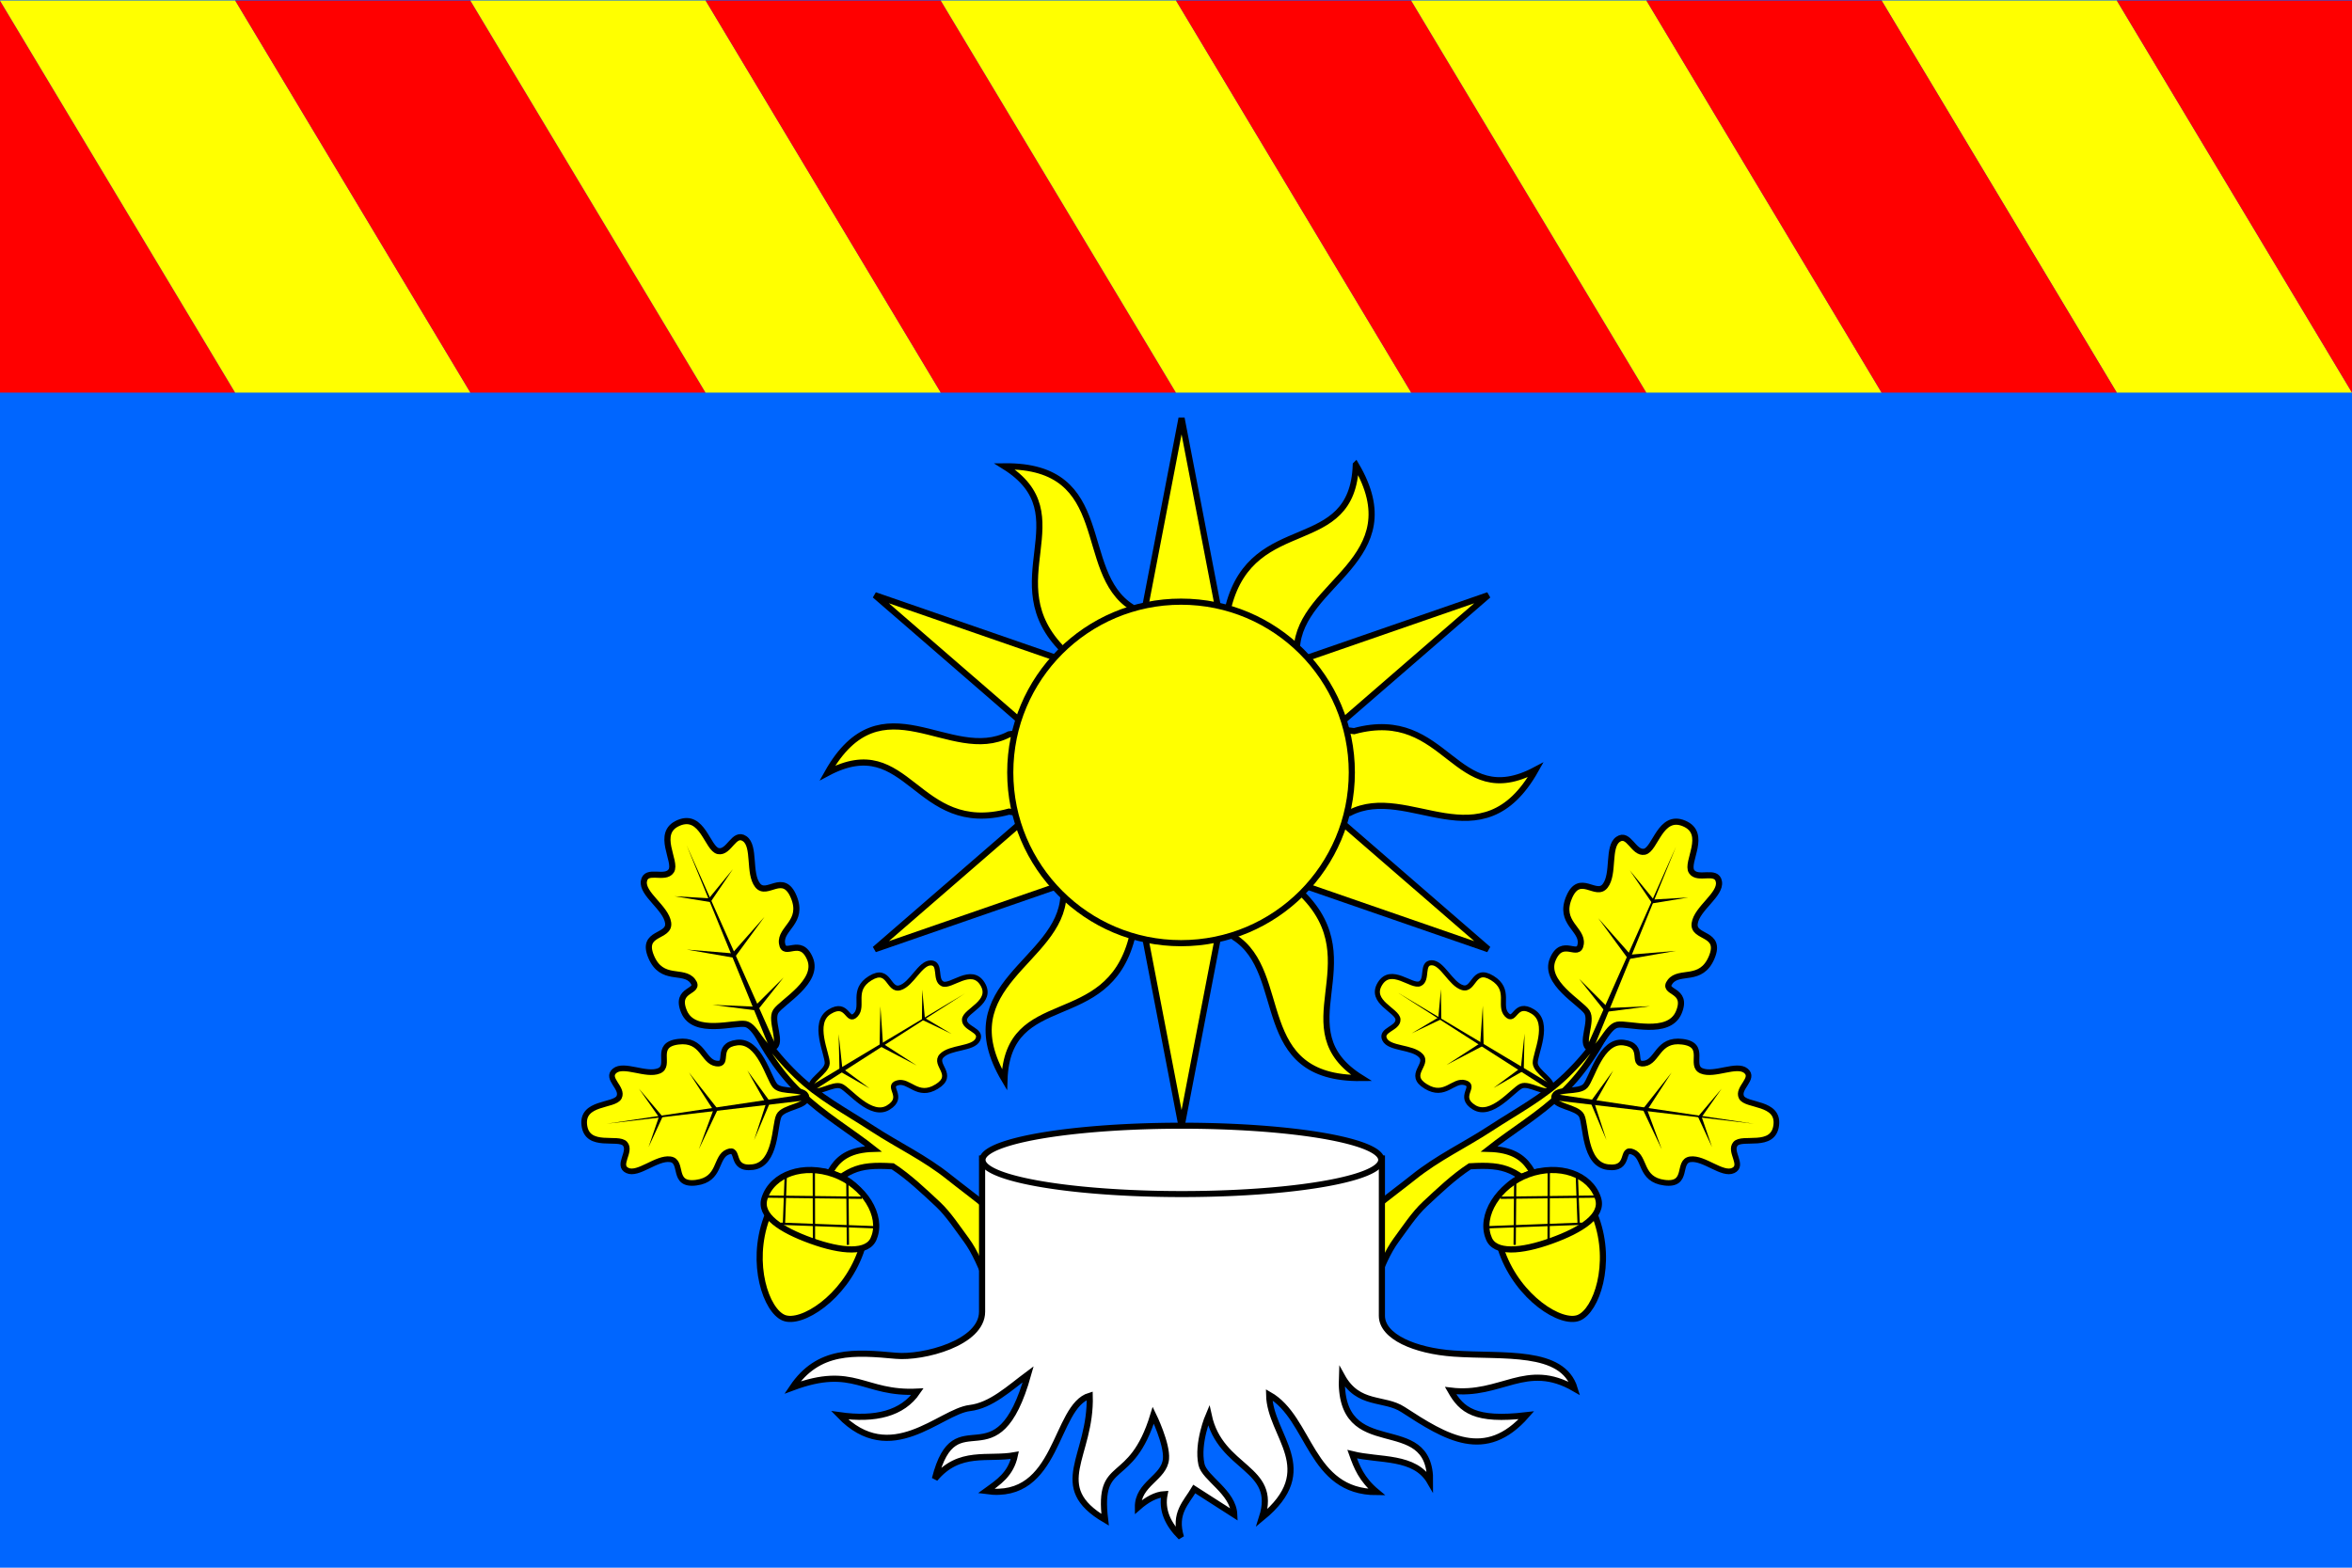
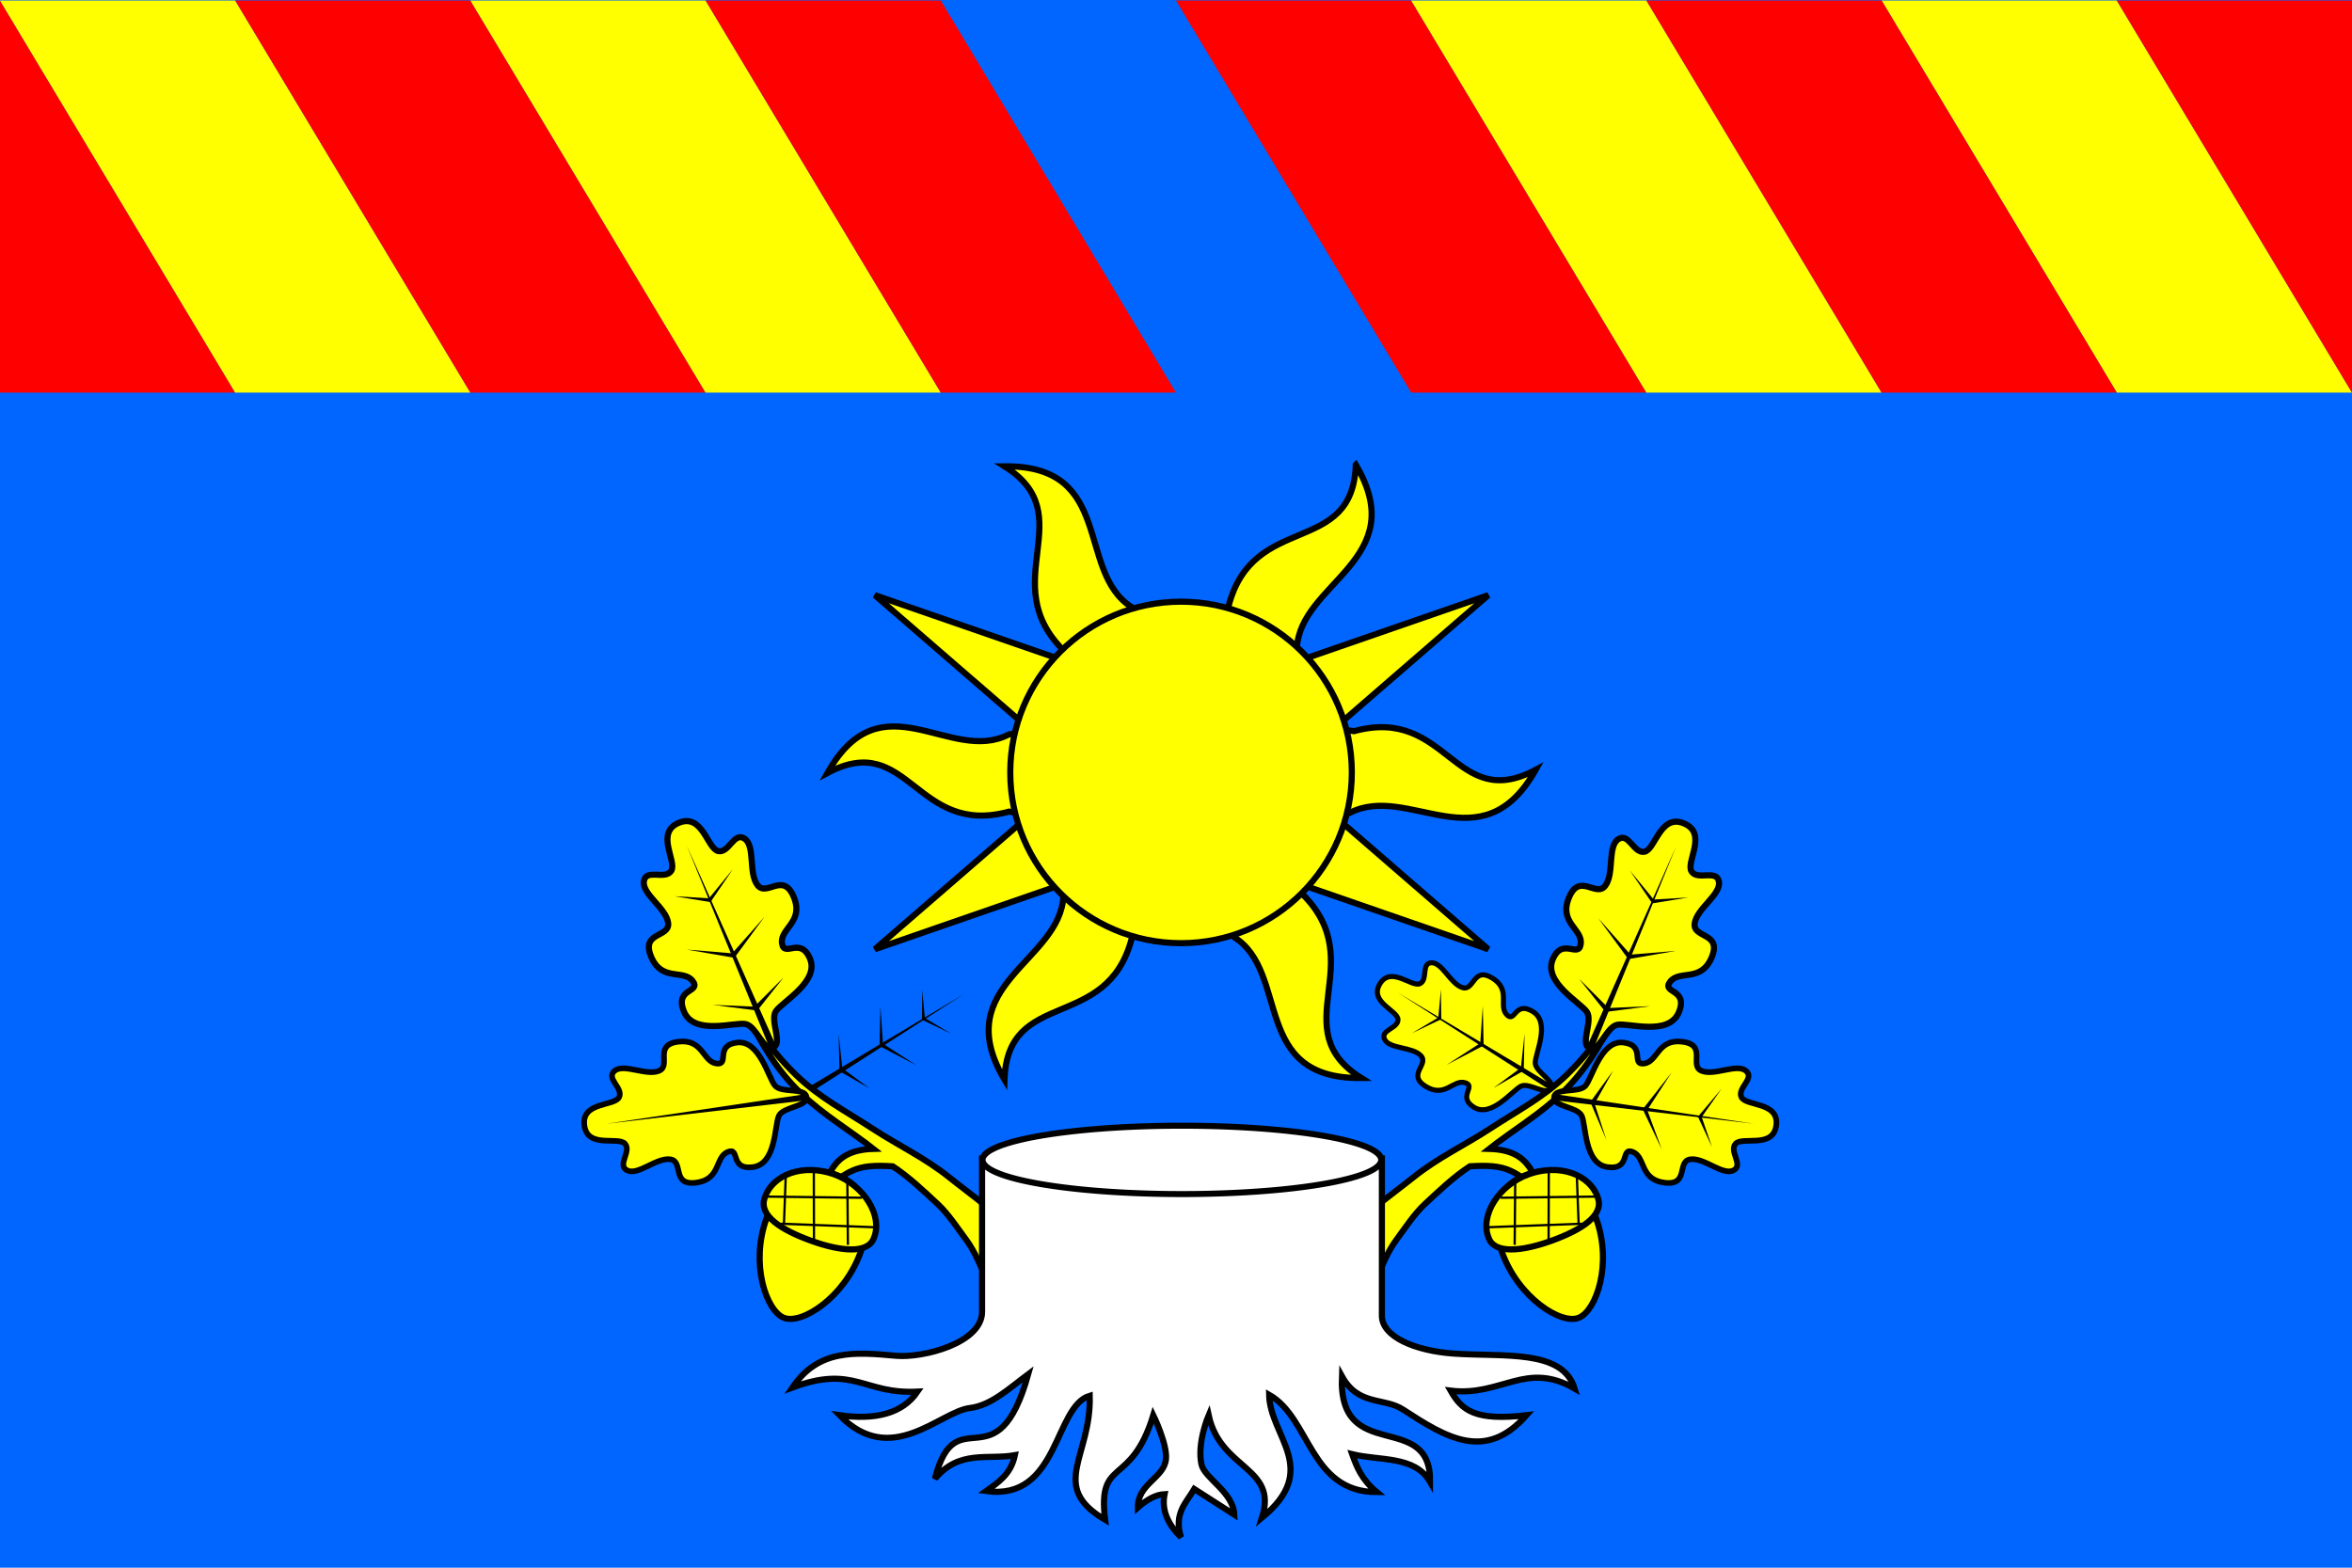
<svg xmlns="http://www.w3.org/2000/svg" width="600" height="400">
  <path style="fill:#fff;fill-opacity:1;stroke:none" d="M0 652.362h600v400H0z" transform="translate(0 -652.362)" />
  <path style="fill:#06f;fill-opacity:1;stroke:none" d="M0 652.362h600v400H0v-400z" transform="translate(0 -652.362)" />
  <g style="stroke:none">
    <path d="m0 392.362 60 150H0v-150z" style="fill:red;fill-opacity:1;stroke:none" transform="matrix(1 0 0 .667 0 -261.575)" />
    <path d="M0 392.362h60l60 150H60l-60-150zM480 392.362h60l60 150h-60l-60-150z" style="fill:#ff0;fill-opacity:1;stroke:none" transform="matrix(1 0 0 .667 0 -261.575)" />
    <path d="M540 392.362h60v150l-60-150zM60 392.362h60l60 150h-60l-60-150z" style="fill:red;fill-opacity:1;stroke:none" transform="matrix(1 0 0 .667 0 -261.575)" />
    <path d="M120 392.362h60l60 150h-60l-60-150z" style="fill:#ff0;fill-opacity:1;stroke:none" transform="matrix(1 0 0 .667 0 -261.575)" />
-     <path d="M180 392.362h60l60 150h-60l-60-150z" style="fill:red;fill-opacity:1;stroke:none" transform="matrix(1 0 0 .667 0 -261.575)" />
-     <path d="M240 392.362h60l60 150h-60l-60-150z" style="fill:#ff0;fill-opacity:1;stroke:none" transform="matrix(1 0 0 .667 0 -261.575)" />
+     <path d="M180 392.362h60l60 150h-60l-60-150" style="fill:red;fill-opacity:1;stroke:none" transform="matrix(1 0 0 .667 0 -261.575)" />
    <path d="M300 392.362h60l60 150h-60l-60-150z" style="fill:red;fill-opacity:1;stroke:none" transform="matrix(1 0 0 .667 0 -261.575)" />
    <path d="M360 392.362h60l60 150h-60l-60-150z" style="fill:#ff0;fill-opacity:1;stroke:none" transform="matrix(1 0 0 .667 0 -261.575)" />
    <path d="M420 392.362h60l60 150h-60l-60-150z" style="fill:red;fill-opacity:1;stroke:none" transform="matrix(1 0 0 .667 0 -261.575)" />
  </g>
  <path d="M-237.781 444.542c-1.386 40.605-44.982 20.597-55.906 61.938l-21.188 28.125-21.5-27.438c-24.632-15.646-7.228-62.489-55.938-61.937 34.472 21.503-4.402 50.806 25.938 80.937l13 31.469-36.938 5.5c-25.865 13.51-55.997-25.46-79.875 17 35.858-19.102 38.611 28.21 79.875 17l36.907 5.5-12.969 31.438c-1.234 29.155-50.77 39.06-25.938 80.968 1.387-40.605 45.014-20.628 55.938-61.968l22.406-28.5 22.719 27.812c24.632 15.646 7.196 62.49 55.906 61.938-34.471-21.503 4.403-50.807-25.937-80.938l-13.75-31.562 34.5-4.094c25.866-13.51 57.997 23.46 81.875-19-35.858 19.102-38.61-28.21-79.875-17l-37.406-4.875 12.218-31.375c1.234-29.155 50.77-39.03 25.938-80.938z" style="fill:#ff0;stroke:#000;stroke-width:2.7;stroke-linecap:butt;stroke-linejoin:miter;stroke-miterlimit:4;stroke-opacity:1;stroke-dasharray:none" transform="translate(483.782 -139.25) scale(.58)" />
  <path d="m-449.322 657.677 119.9-103.865 149.9-51.904-119.9 103.865-149.9 51.904z" style="fill:#ff0;stroke:#000;stroke-width:2.7;stroke-linecap:butt;stroke-linejoin:miter;stroke-miterlimit:4;stroke-opacity:1;stroke-dasharray:none" transform="translate(483.782 -139.25) scale(.58)" />
  <path d="m-179.522 657.677-149.9-51.904-119.9-103.865 149.9 51.904 119.9 103.865z" style="fill:#ff0;stroke:#000;stroke-width:2.7;stroke-linecap:butt;stroke-linejoin:miter;stroke-miterlimit:4;stroke-opacity:1;stroke-dasharray:none" transform="translate(483.782 -139.25) scale(.58)" />
-   <path d="m-314.422 735.561-30-155.769 30-155.769 30 155.77-30 155.768z" style="fill:#ff0;stroke:#000;stroke-width:2.7;stroke-linecap:butt;stroke-linejoin:miter;stroke-miterlimit:4;stroke-opacity:1;stroke-dasharray:none" transform="translate(483.782 -139.25) scale(.58)" />
  <path transform="translate(126.556 13.78) scale(.58)" d="M376.376 316.043c0 41.486-33.631 75.117-75.117 75.117-41.486 0-75.117-33.631-75.117-75.117 0-41.486 33.631-75.117 75.117-75.117 41.486 0 75.117 33.63 75.117 75.117z" style="fill:#ff0;fill-opacity:1;stroke:#000;stroke-width:2.7;stroke-miterlimit:4;stroke-dasharray:none" />
  <path transform="translate(127.091 17.136) scale(.58)" style="fill:#ff0;fill-rule:evenodd;stroke:#000;stroke-width:2.7;stroke-miterlimit:4;stroke-dasharray:none" d="m214.911 533.931 9.168-21.993c1.47-3.524-16.663-16.297-25.644-23.506-10.872-8.726-22.45-14.058-33.791-21.465-11.834-7.747-23.462-13.755-33.56-23.511-10.821-10.449-19.717-23.072-25.354-37.208 4.786 14.446 12.987 29.778 23.409 41.105 9.71 10.55 21.066 17.447 32.501 25.922 1.14.847 2.3 1.69 3.424 2.592-19.782.537-18.897 13.474-25.341 22.014 13.715-12.956 17.59-15.329 33.803-14.348 7.133 4.657 13.736 10.982 19.856 16.681 4.616 4.297 8.904 10.862 12.561 15.8 3.672 4.953 6.74 12.302 8.968 17.917z" />
  <path style="fill:#ff0;fill-opacity:1;stroke:#000;stroke-width:2.7;stroke-miterlimit:4" d="M159.356 913.938c-7.216 19.993-26.038 31.908-33.752 28.733-7.714-3.175-14.835-23.674-7.619-43.666 7.217-19.993 18.933-23.45 30.357-19.327 11.424 4.124 18.23 14.268 11.014 34.26z" transform="translate(127.091 -210.517) scale(.58)" />
  <path style="fill:#ff0;fill-opacity:1;stroke:#000;stroke-width:2.7;stroke-miterlimit:4" d="M165.267 907.529c-2.557 7.083-14.365 6.055-27.657 1.258-13.291-4.798-22.896-11.056-20.477-18.633 3.452-10.807 17.285-15.39 30.576-10.591 13.292 4.798 21.518 18.241 17.558 27.966z" transform="translate(127.091 -210.517) scale(.58)" />
  <path style="fill:none;stroke:#000;stroke-width:1px;stroke-linecap:butt;stroke-linejoin:miter;stroke-opacity:1" d="m126.469 880.485-.782 20.85M138.822 878.65l.07 29.7M153.573 882.625l.247 27.966M117.42 889.359l42.53.514M124.35 901.302l41.7 1.564" transform="translate(127.091 -210.517) scale(.58)" />
  <path d="M-123.666 403.515c0 12.082-10.952 10.448-12.673 16.859-1.72 6.411 8.712.136 8.712 11.034 0 10.897-18.741 12.773-22.81 15.484-4.069 2.712-2.542 14.212-7.237 14.212-4.696 0-3.17-11.5-7.238-14.212-4.069-2.711-22.81-4.06-22.81-15.484 0-11.425 10.433-4.623 8.712-11.034-1.72-6.411-12.673-4.82-12.673-16.86 0-12.038 10.952-4.447 12.673-10.858 1.72-6.412-5.789-16.185-2.712-21.034 3.077-4.849 8.741 3.227 12.81.515 4.069-2.711-.17-18.21 11.238-18.21s7.168 15.499 11.237 18.21c4.069 2.712 9.733-5.364 12.81-.515s-4.433 14.622-2.712 21.034c1.721 6.411 12.673-1.224 12.673 10.859z" style="fill:#ff0;fill-opacity:1;stroke:#000;stroke-width:2.7;stroke-miterlimit:4" transform="rotate(-22.822 52.431 -447.836) scale(.58)" />
  <path d="M-159.226 852.862h2.952l-2.007-95.875-.945 95.875z" style="font-size:medium;font-style:normal;font-variant:normal;font-weight:400;font-stretch:normal;text-indent:0;text-align:start;text-decoration:none;line-height:normal;letter-spacing:normal;word-spacing:normal;text-transform:none;direction:ltr;block-progression:tb;writing-mode:lr-tb;text-anchor:start;color:#000;fill:#000;fill-opacity:1;stroke:none;stroke-width:1px;marker:none;visibility:visible;display:inline;overflow:visible;enable-background:accumulate;font-family:Bitstream Vera Sans;-inkscape-font-specification:Bitstream Vera Sans" transform="rotate(-22.822 -511.52 -334.004) scale(.58)" />
  <path d="m-175 825.987 15.969 9.281.25.125.414.852 16.836-9.227-16.86 6.829-16.609-7.86zM-176.031 799.175l17.922 11.484 19.172-11.484-19.313 9.28-17.781-9.28zM-158.25 782.175l-13.656-6.72 13.601 8.532 14.742-9.562-14.687 7.75z" style="font-size:medium;font-style:normal;font-variant:normal;font-weight:400;font-stretch:normal;text-indent:0;text-align:start;text-decoration:none;line-height:normal;letter-spacing:normal;word-spacing:normal;text-transform:none;direction:ltr;block-progression:tb;writing-mode:lr-tb;text-anchor:start;color:#000;fill:#000;fill-opacity:1;stroke:none;stroke-width:1px;marker:none;visibility:visible;display:inline;overflow:visible;enable-background:accumulate;font-family:Bitstream Vera Sans;-inkscape-font-specification:Bitstream Vera Sans" transform="rotate(-22.822 -511.52 -334.004) scale(.58)" />
-   <path d="M-123.666 403.515c0 12.082-10.952 10.448-12.673 16.859-1.72 6.411 8.712.136 8.712 11.034 0 10.897-18.741 12.773-22.81 15.484-4.069 2.712-2.542 14.212-7.237 14.212-4.696 0-3.17-11.5-7.238-14.212-4.069-2.711-22.81-4.06-22.81-15.484 0-11.425 10.433-4.623 8.712-11.034-1.72-6.411-12.673-4.82-12.673-16.86 0-12.038 10.952-4.447 12.673-10.858 1.72-6.412-5.789-16.185-2.712-21.034 3.077-4.849 8.741 3.227 12.81.515 4.069-2.711-.17-18.21 11.238-18.21s7.168 15.499 11.237 18.21c4.069 2.712 9.733-5.364 12.81-.515s-4.433 14.622-2.712 21.034c1.721 6.411 12.673-1.224 12.673 10.859z" style="fill:#ff0;fill-opacity:1;stroke:#000;stroke-width:2.7;stroke-miterlimit:4" transform="rotate(58.514 14.312 500.79) scale(.477)" />
  <path d="M-159.226 852.862h2.952l-2.007-95.875-.945 95.875z" style="font-size:medium;font-style:normal;font-variant:normal;font-weight:400;font-stretch:normal;text-indent:0;text-align:start;text-decoration:none;line-height:normal;letter-spacing:normal;word-spacing:normal;text-transform:none;direction:ltr;block-progression:tb;writing-mode:lr-tb;text-anchor:start;color:#000;fill:#000;fill-opacity:1;stroke:none;stroke-width:1px;marker:none;visibility:visible;display:inline;overflow:visible;enable-background:accumulate;font-family:Bitstream Vera Sans;-inkscape-font-specification:Bitstream Vera Sans" transform="rotate(58.514 181.39 594.387) scale(.477)" />
  <path d="m-175 825.987 15.969 9.281.25.125.414.852 16.836-9.227-16.86 6.829-16.609-7.86zM-176.031 799.175l17.922 11.484 19.172-11.484-19.313 9.28-17.781-9.28zM-158.25 782.175l-13.656-6.72 13.601 8.532 14.742-9.562-14.687 7.75z" style="font-size:medium;font-style:normal;font-variant:normal;font-weight:400;font-stretch:normal;text-indent:0;text-align:start;text-decoration:none;line-height:normal;letter-spacing:normal;word-spacing:normal;text-transform:none;direction:ltr;block-progression:tb;writing-mode:lr-tb;text-anchor:start;color:#000;fill:#000;fill-opacity:1;stroke:none;stroke-width:1px;marker:none;visibility:visible;display:inline;overflow:visible;enable-background:accumulate;font-family:Bitstream Vera Sans;-inkscape-font-specification:Bitstream Vera Sans" transform="rotate(58.514 181.39 594.387) scale(.477)" />
  <path d="M-123.666 403.515c0 12.082-10.952 10.448-12.673 16.859-1.72 6.411 8.712.136 8.712 11.034 0 10.897-18.741 12.773-22.81 15.484-4.069 2.712-2.542 14.212-7.237 14.212-4.696 0-3.17-11.5-7.238-14.212-4.069-2.711-22.81-4.06-22.81-15.484 0-11.425 10.433-4.623 8.712-11.034-1.72-6.411-12.673-4.82-12.673-16.86 0-12.038 10.952-4.447 12.673-10.858 1.72-6.412-5.789-16.185-2.712-21.034 3.077-4.849 8.741 3.227 12.81.515 4.069-2.711-.17-18.21 11.238-18.21s7.168 15.499 11.237 18.21c4.069 2.712 9.733-5.364 12.81-.515s-4.433 14.622-2.712 21.034c1.721 6.411 12.673-1.224 12.673 10.859z" style="fill:#ff0;fill-opacity:1;stroke:#000;stroke-width:2.7;stroke-miterlimit:4" transform="scale(-.533) rotate(82.728 288.216 -161.661)" />
  <path d="M-159.226 852.862h2.952l-2.007-95.875-.945 95.875z" style="font-size:medium;font-style:normal;font-variant:normal;font-weight:400;font-stretch:normal;text-indent:0;text-align:start;text-decoration:none;line-height:normal;letter-spacing:normal;word-spacing:normal;text-transform:none;direction:ltr;block-progression:tb;writing-mode:lr-tb;text-anchor:start;color:#000;fill:#000;fill-opacity:1;stroke:none;stroke-width:1px;marker:none;visibility:visible;display:inline;overflow:visible;enable-background:accumulate;font-family:Bitstream Vera Sans;-inkscape-font-specification:Bitstream Vera Sans" transform="scale(-.533) rotate(82.728 511.02 34.52)" />
-   <path d="m-175 825.987 15.969 9.281.25.125.414.852 16.836-9.227-16.86 6.829-16.609-7.86zM-176.031 799.175l17.922 11.484 19.172-11.484-19.313 9.28-17.781-9.28zM-158.25 782.175l-13.656-6.72 13.601 8.532 14.742-9.562-14.687 7.75z" style="font-size:medium;font-style:normal;font-variant:normal;font-weight:400;font-stretch:normal;text-indent:0;text-align:start;text-decoration:none;line-height:normal;letter-spacing:normal;word-spacing:normal;text-transform:none;direction:ltr;block-progression:tb;writing-mode:lr-tb;text-anchor:start;color:#000;fill:#000;fill-opacity:1;stroke:none;stroke-width:1px;marker:none;visibility:visible;display:inline;overflow:visible;enable-background:accumulate;font-family:Bitstream Vera Sans;-inkscape-font-specification:Bitstream Vera Sans" transform="scale(-.533) rotate(82.728 511.02 34.52)" />
  <path transform="matrix(-.58 0 0 .58 475.61 17.136)" style="fill:#ff0;fill-rule:evenodd;stroke:#000;stroke-width:2.7;stroke-miterlimit:4;stroke-dasharray:none" d="m214.911 533.931 9.168-21.993c1.47-3.524-16.663-16.297-25.644-23.506-10.872-8.726-22.45-14.058-33.791-21.465-11.834-7.747-23.462-13.755-33.56-23.511-10.821-10.449-19.717-23.072-25.354-37.208 4.786 14.446 12.987 29.778 23.409 41.105 9.71 10.55 21.066 17.447 32.501 25.922 1.14.847 2.3 1.69 3.424 2.592-19.782.537-18.897 13.474-25.341 22.014 13.715-12.956 17.59-15.329 33.803-14.348 7.133 4.657 13.736 10.982 19.856 16.681 4.616 4.297 8.904 10.862 12.561 15.8 3.672 4.953 6.74 12.302 8.968 17.917z" />
  <path style="fill:#ff0;fill-opacity:1;stroke:#000;stroke-width:2.7;stroke-miterlimit:4" d="M159.356 913.938c-7.216 19.993-26.038 31.908-33.752 28.733-7.714-3.175-14.835-23.674-7.619-43.666 7.217-19.993 18.933-23.45 30.357-19.327 11.424 4.124 18.23 14.268 11.014 34.26z" transform="matrix(-.58 0 0 .58 475.61 -210.517)" />
  <path style="fill:#ff0;fill-opacity:1;stroke:#000;stroke-width:2.7;stroke-miterlimit:4" d="M165.267 907.529c-2.557 7.083-14.365 6.055-27.657 1.258-13.291-4.798-22.896-11.056-20.477-18.633 3.452-10.807 17.285-15.39 30.576-10.591 13.292 4.798 21.518 18.241 17.558 27.966z" transform="matrix(-.58 0 0 .58 475.61 -210.517)" />
  <path style="fill:none;stroke:#000;stroke-width:1px;stroke-linecap:butt;stroke-linejoin:miter;stroke-opacity:1" d="m126.469 880.485-.782 20.85M138.822 878.65l.07 29.7M153.573 882.625l.247 27.966M117.42 889.359l42.53.514M124.35 901.302l41.7 1.564" transform="matrix(-.58 0 0 .58 475.61 -210.517)" />
  <path d="M-123.666 403.515c0 12.082-10.952 10.448-12.673 16.859-1.72 6.411 8.712.136 8.712 11.034 0 10.897-18.741 12.773-22.81 15.484-4.069 2.712-2.542 14.212-7.237 14.212-4.696 0-3.17-11.5-7.238-14.212-4.069-2.711-22.81-4.06-22.81-15.484 0-11.425 10.433-4.623 8.712-11.034-1.72-6.411-12.673-4.82-12.673-16.86 0-12.038 10.952-4.447 12.673-10.858 1.72-6.412-5.789-16.185-2.712-21.034 3.077-4.849 8.741 3.227 12.81.515 4.069-2.711-.17-18.21 11.238-18.21s7.168 15.499 11.237 18.21c4.069 2.712 9.733-5.364 12.81-.515s-4.433 14.622-2.712 21.034c1.721 6.411 12.673-1.224 12.673 10.859z" style="fill:#ff0;fill-opacity:1;stroke:#000;stroke-width:2.7;stroke-miterlimit:4" transform="matrix(-.535 -.225 -.225 .535 424.892 -14.721)" />
  <path d="M-159.226 852.862h2.952l-2.007-95.875-.945 95.875z" style="font-size:medium;font-style:normal;font-variant:normal;font-weight:400;font-stretch:normal;text-indent:0;text-align:start;text-decoration:none;line-height:normal;letter-spacing:normal;word-spacing:normal;text-transform:none;direction:ltr;block-progression:tb;writing-mode:lr-tb;text-anchor:start;color:#000;fill:#000;fill-opacity:1;stroke:none;stroke-width:1px;marker:none;visibility:visible;display:inline;overflow:visible;enable-background:accumulate;font-family:Bitstream Vera Sans;-inkscape-font-specification:Bitstream Vera Sans" transform="matrix(-.535 -.225 -.225 .535 513.193 -224.552)" />
  <path d="m-175 825.987 15.969 9.281.25.125.414.852 16.836-9.227-16.86 6.829-16.609-7.86zM-176.031 799.175l17.922 11.484 19.172-11.484-19.313 9.28-17.781-9.28zM-158.25 782.175l-13.656-6.72 13.601 8.532 14.742-9.562-14.687 7.75z" style="font-size:medium;font-style:normal;font-variant:normal;font-weight:400;font-stretch:normal;text-indent:0;text-align:start;text-decoration:none;line-height:normal;letter-spacing:normal;word-spacing:normal;text-transform:none;direction:ltr;block-progression:tb;writing-mode:lr-tb;text-anchor:start;color:#000;fill:#000;fill-opacity:1;stroke:none;stroke-width:1px;marker:none;visibility:visible;display:inline;overflow:visible;enable-background:accumulate;font-family:Bitstream Vera Sans;-inkscape-font-specification:Bitstream Vera Sans" transform="matrix(-.535 -.225 -.225 .535 513.193 -224.552)" />
  <path d="M-123.666 403.515c0 12.082-10.952 10.448-12.673 16.859-1.72 6.411 8.712.136 8.712 11.034 0 10.897-18.741 12.773-22.81 15.484-4.069 2.712-2.542 14.212-7.237 14.212-4.696 0-3.17-11.5-7.238-14.212-4.069-2.711-22.81-4.06-22.81-15.484 0-11.425 10.433-4.623 8.712-11.034-1.72-6.411-12.673-4.82-12.673-16.86 0-12.038 10.952-4.447 12.673-10.858 1.72-6.412-5.789-16.185-2.712-21.034 3.077-4.849 8.741 3.227 12.81.515 4.069-2.711-.17-18.21 11.238-18.21s7.168 15.499 11.237 18.21c4.069 2.712 9.733-5.364 12.81-.515s-4.433 14.622-2.712 21.034c1.721 6.411 12.673-1.224 12.673 10.859z" style="fill:#ff0;fill-opacity:1;stroke:#000;stroke-width:2.7;stroke-miterlimit:4" transform="scale(-.477 .477) rotate(58.515 -601.641 -77.864)" />
  <path d="M-159.226 852.862h2.952l-2.007-95.875-.945 95.875z" style="font-size:medium;font-style:normal;font-variant:normal;font-weight:400;font-stretch:normal;text-indent:0;text-align:start;text-decoration:none;line-height:normal;letter-spacing:normal;word-spacing:normal;text-transform:none;direction:ltr;block-progression:tb;writing-mode:lr-tb;text-anchor:start;color:#000;fill:#000;fill-opacity:1;stroke:none;stroke-width:1px;marker:none;visibility:visible;display:inline;overflow:visible;enable-background:accumulate;font-family:Bitstream Vera Sans;-inkscape-font-specification:Bitstream Vera Sans" transform="matrix(-.249 .407 .407 .249 9.17 129.264)" />
  <path d="m-175 825.987 15.969 9.281.25.125.414.852 16.836-9.227-16.86 6.829-16.609-7.86zM-176.031 799.175l17.922 11.484 19.172-11.484-19.313 9.28-17.781-9.28zM-158.25 782.175l-13.656-6.72 13.601 8.532 14.742-9.562-14.687 7.75z" style="font-size:medium;font-style:normal;font-variant:normal;font-weight:400;font-stretch:normal;text-indent:0;text-align:start;text-decoration:none;line-height:normal;letter-spacing:normal;word-spacing:normal;text-transform:none;direction:ltr;block-progression:tb;writing-mode:lr-tb;text-anchor:start;color:#000;fill:#000;fill-opacity:1;stroke:none;stroke-width:1px;marker:none;visibility:visible;display:inline;overflow:visible;enable-background:accumulate;font-family:Bitstream Vera Sans;-inkscape-font-specification:Bitstream Vera Sans" transform="matrix(-.249 .407 .407 .249 9.17 129.264)" />
  <path d="M-123.666 403.515c0 12.082-10.952 10.448-12.673 16.859-1.72 6.411 8.712.136 8.712 11.034 0 10.897-18.741 12.773-22.81 15.484-4.069 2.712-2.542 14.212-7.237 14.212-4.696 0-3.17-11.5-7.238-14.212-4.069-2.711-22.81-4.06-22.81-15.484 0-11.425 10.433-4.623 8.712-11.034-1.72-6.411-12.673-4.82-12.673-16.86 0-12.038 10.952-4.447 12.673-10.858 1.72-6.412-5.789-16.185-2.712-21.034 3.077-4.849 8.741 3.227 12.81.515 4.069-2.711-.17-18.21 11.238-18.21s7.168 15.499 11.237 18.21c4.069 2.712 9.733-5.364 12.81-.515s-4.433 14.622-2.712 21.034c1.721 6.411 12.673-1.224 12.673 10.859z" style="fill:#ff0;fill-opacity:1;stroke:#000;stroke-width:2.7;stroke-miterlimit:4" transform="scale(.533 -.533) rotate(82.728 853.12 479.905)" />
  <path d="M-159.226 852.862h2.952l-2.007-95.875-.945 95.875z" style="font-size:medium;font-style:normal;font-variant:normal;font-weight:400;font-stretch:normal;text-indent:0;text-align:start;text-decoration:none;line-height:normal;letter-spacing:normal;word-spacing:normal;text-transform:none;direction:ltr;block-progression:tb;writing-mode:lr-tb;text-anchor:start;color:#000;fill:#000;fill-opacity:1;stroke:none;stroke-width:1px;marker:none;visibility:visible;display:inline;overflow:visible;enable-background:accumulate;font-family:Bitstream Vera Sans;-inkscape-font-specification:Bitstream Vera Sans" transform="scale(.533 -.533) rotate(82.728 1075.925 676.086)" />
  <path d="m-175 825.987 15.969 9.281.25.125.414.852 16.836-9.227-16.86 6.829-16.609-7.86zM-176.031 799.175l17.922 11.484 19.172-11.484-19.313 9.28-17.781-9.28zM-158.25 782.175l-13.656-6.72 13.601 8.532 14.742-9.562-14.687 7.75z" style="font-size:medium;font-style:normal;font-variant:normal;font-weight:400;font-stretch:normal;text-indent:0;text-align:start;text-decoration:none;line-height:normal;letter-spacing:normal;word-spacing:normal;text-transform:none;direction:ltr;block-progression:tb;writing-mode:lr-tb;text-anchor:start;color:#000;fill:#000;fill-opacity:1;stroke:none;stroke-width:1px;marker:none;visibility:visible;display:inline;overflow:visible;enable-background:accumulate;font-family:Bitstream Vera Sans;-inkscape-font-specification:Bitstream Vera Sans" transform="scale(.533 -.533) rotate(82.728 1075.925 676.086)" />
  <path style="fill:#fff;stroke:#000;stroke-width:1.567;stroke-linecap:butt;stroke-linejoin:miter;stroke-miterlimit:4;stroke-opacity:1;stroke-dasharray:none" d="M250.531 987.047v-39.081h101.995v40.127c0 5.321 8.418 8.945 18.328 9.638 12.658.885 27.75-1.196 30.839 8.93-12.449-7.21-18.717 2.112-31.645.524 2.817 4.955 6.14 7.826 19.353 6.276-10.485 11.939-20.504 5.69-31.505-1.46-4.83-3.14-11.375-.845-15.57-8.478-.98 22.764 22.726 8.326 22.492 26.937-3.88-6.747-12.865-5.325-19.876-7.06 1.155 3.225 2.39 6.45 6.276 9.676-17.126-.01-16.892-18.844-27.46-24.845.193 10.64 13.303 18.98-1.83 31.383 4.18-13.023-10.58-12.153-13.6-26.153 0 0-3.018 7.047-1.83 12.553.761 3.53 8.12 7.036 8.368 12.815l-10.2-6.538c-2.044 3.49-5.29 6.179-3.399 12.292-3.373-3.332-4.993-6.956-4.184-10.984-2.267.127-4.534 1.405-6.8 3.4-.084-6.108 6.76-7.51 7.164-12.413.316-3.847-3.241-11.125-3.241-11.125-5.708 18.672-14.268 10.498-12.292 26.676-14.537-8.558-3.471-16.107-3.923-31.645-9.074 2.702-7.868 26.899-26.414 24.322 3.064-2.221 6.285-4.231 7.323-9.153-6.876 1.244-14.15-1.49-20.4 6.015 5.357-21.078 15.795 1.936 23.8-26.676-4.848 3.602-9.449 7.974-14.907 8.63-7.61.915-20.13 15.399-33.214 1.831 9.083 1.289 16.05-.397 19.876-6.015-13.808.711-16.11-6.942-31.906-1.046 6.631-9.834 15.839-9.066 26.414-8.107 6.89.624 21.968-3.234 21.968-11.246z" transform="translate(0 -652.362)" />
  <path style="fill:#fff;fill-opacity:1;stroke:#000;stroke-width:2.754;stroke-miterlimit:4;stroke-dasharray:none" d="M388.518 480.414a87.72 15.63 0 1 1-175.44 0 87.72 15.63 0 1 1 175.44 0z" transform="matrix(.58 0 0 .558 127.038 27.878)" />
</svg>